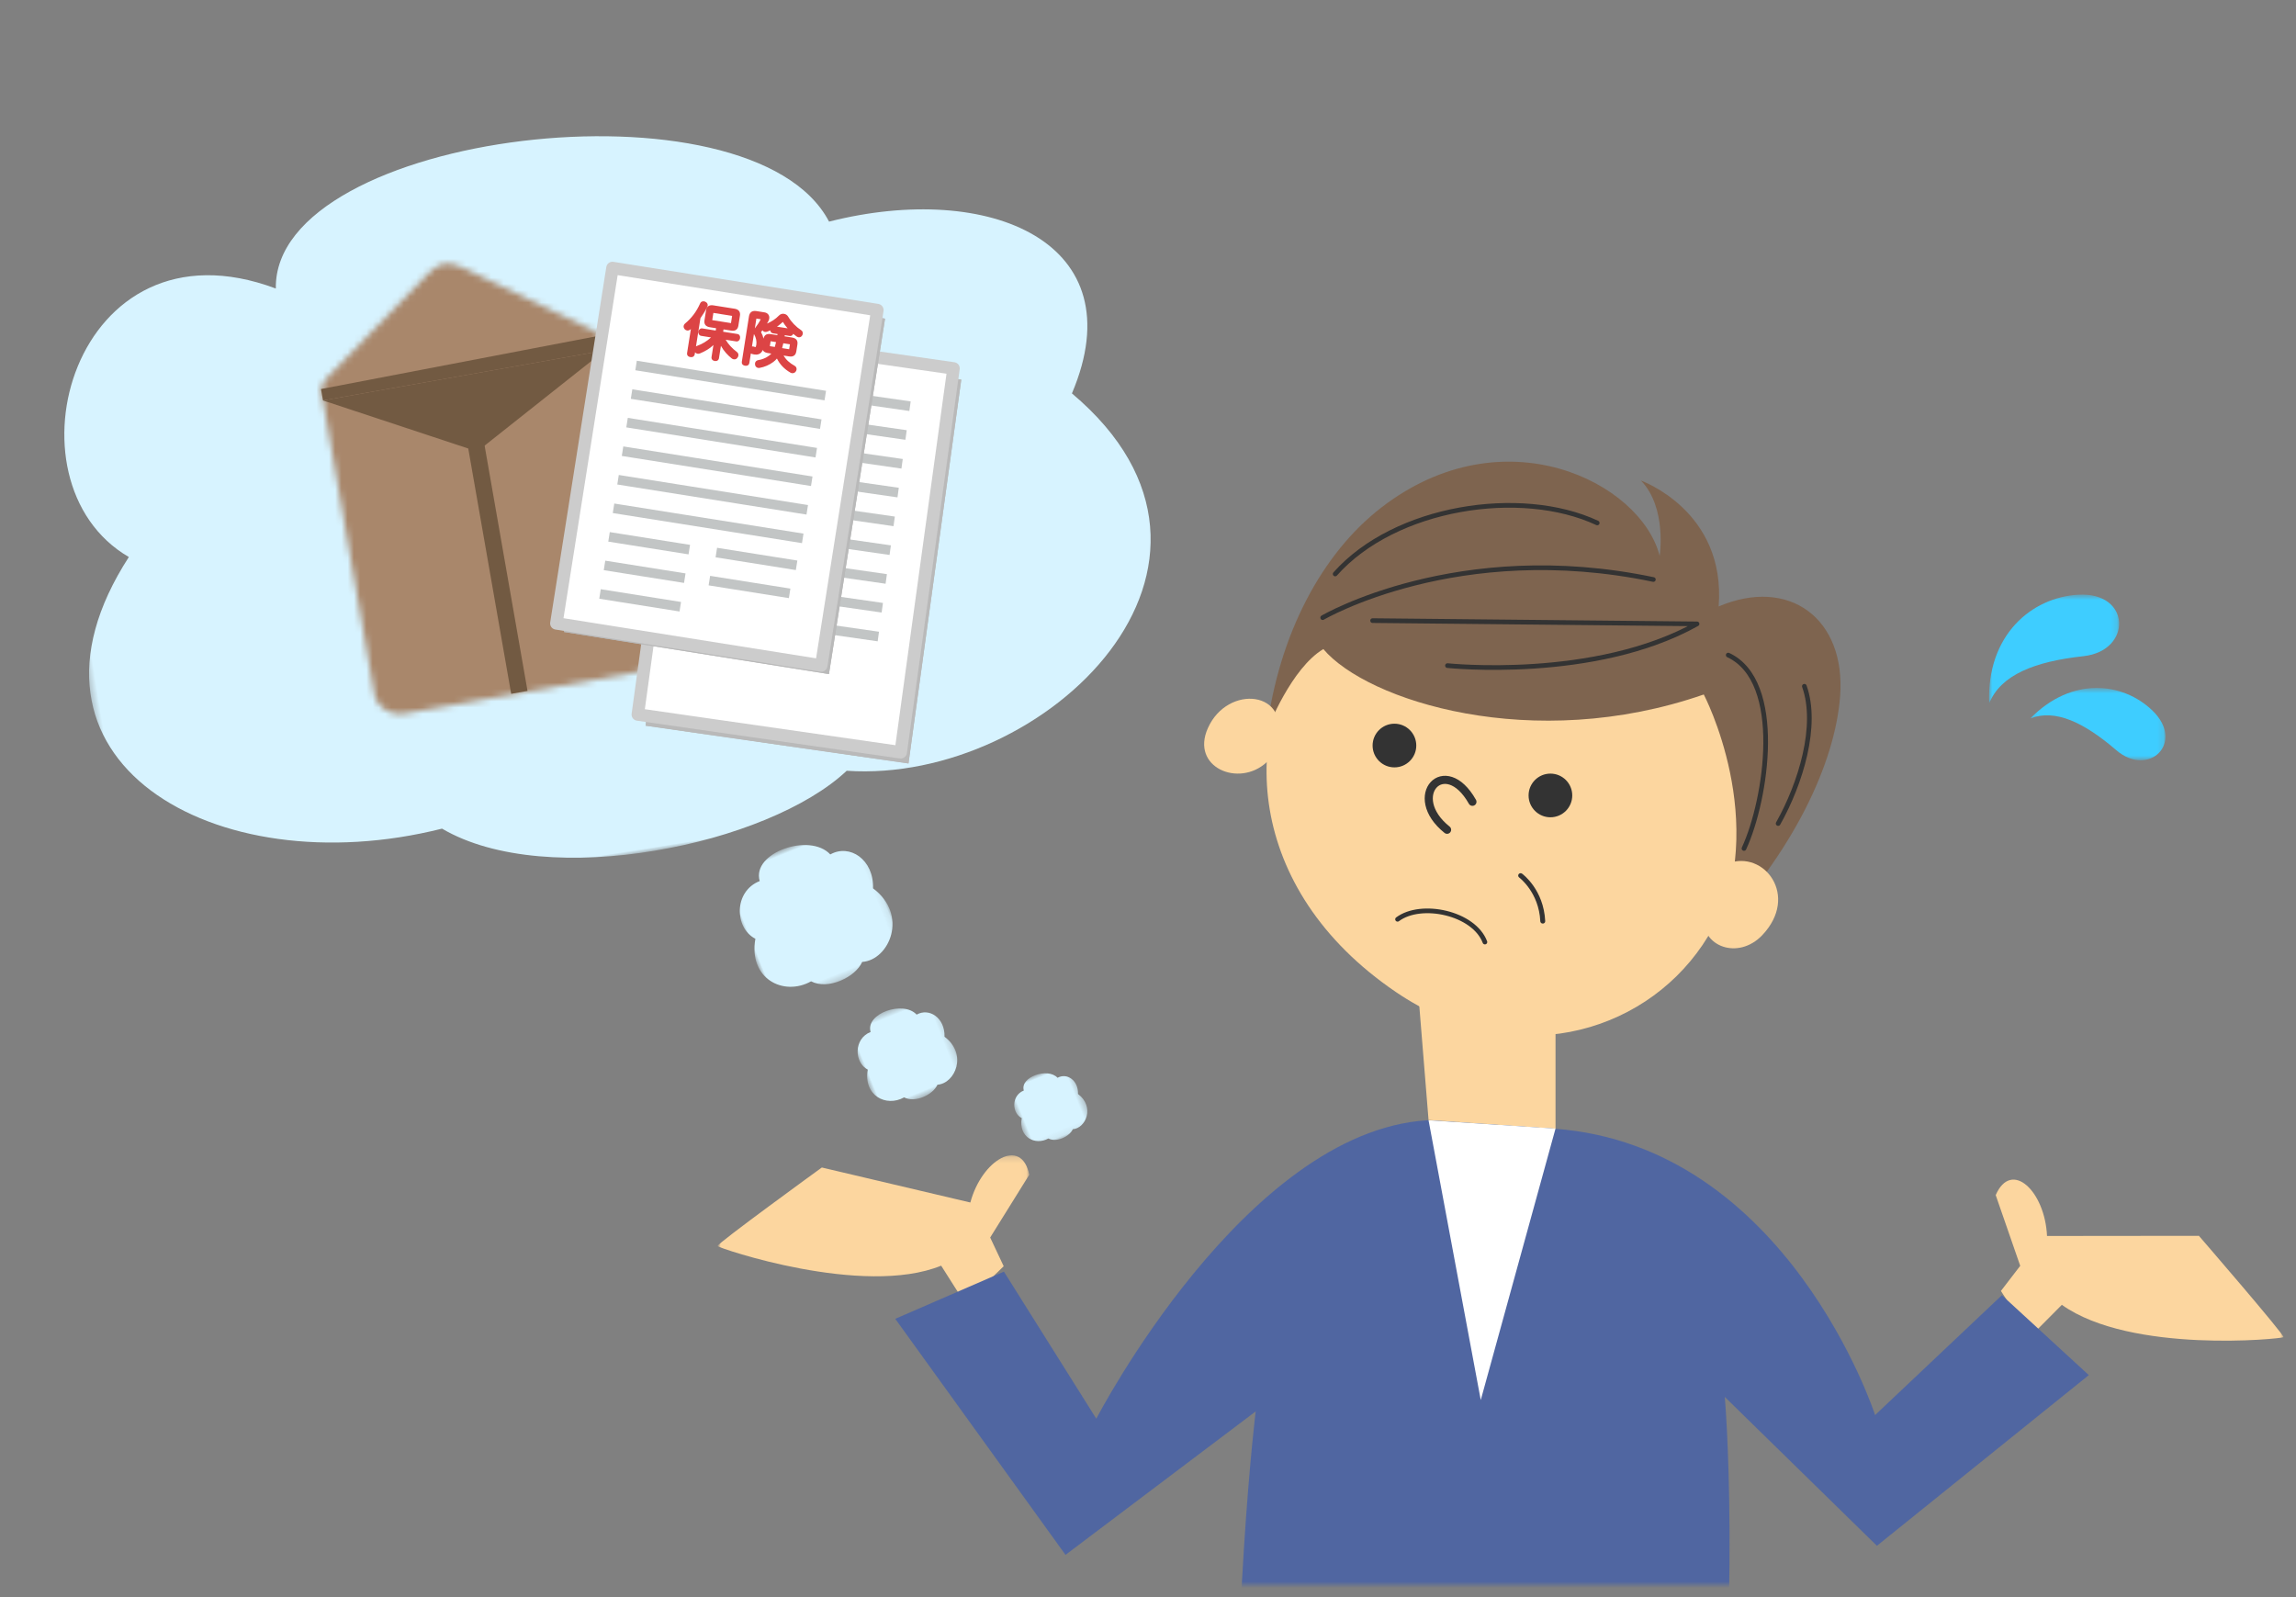
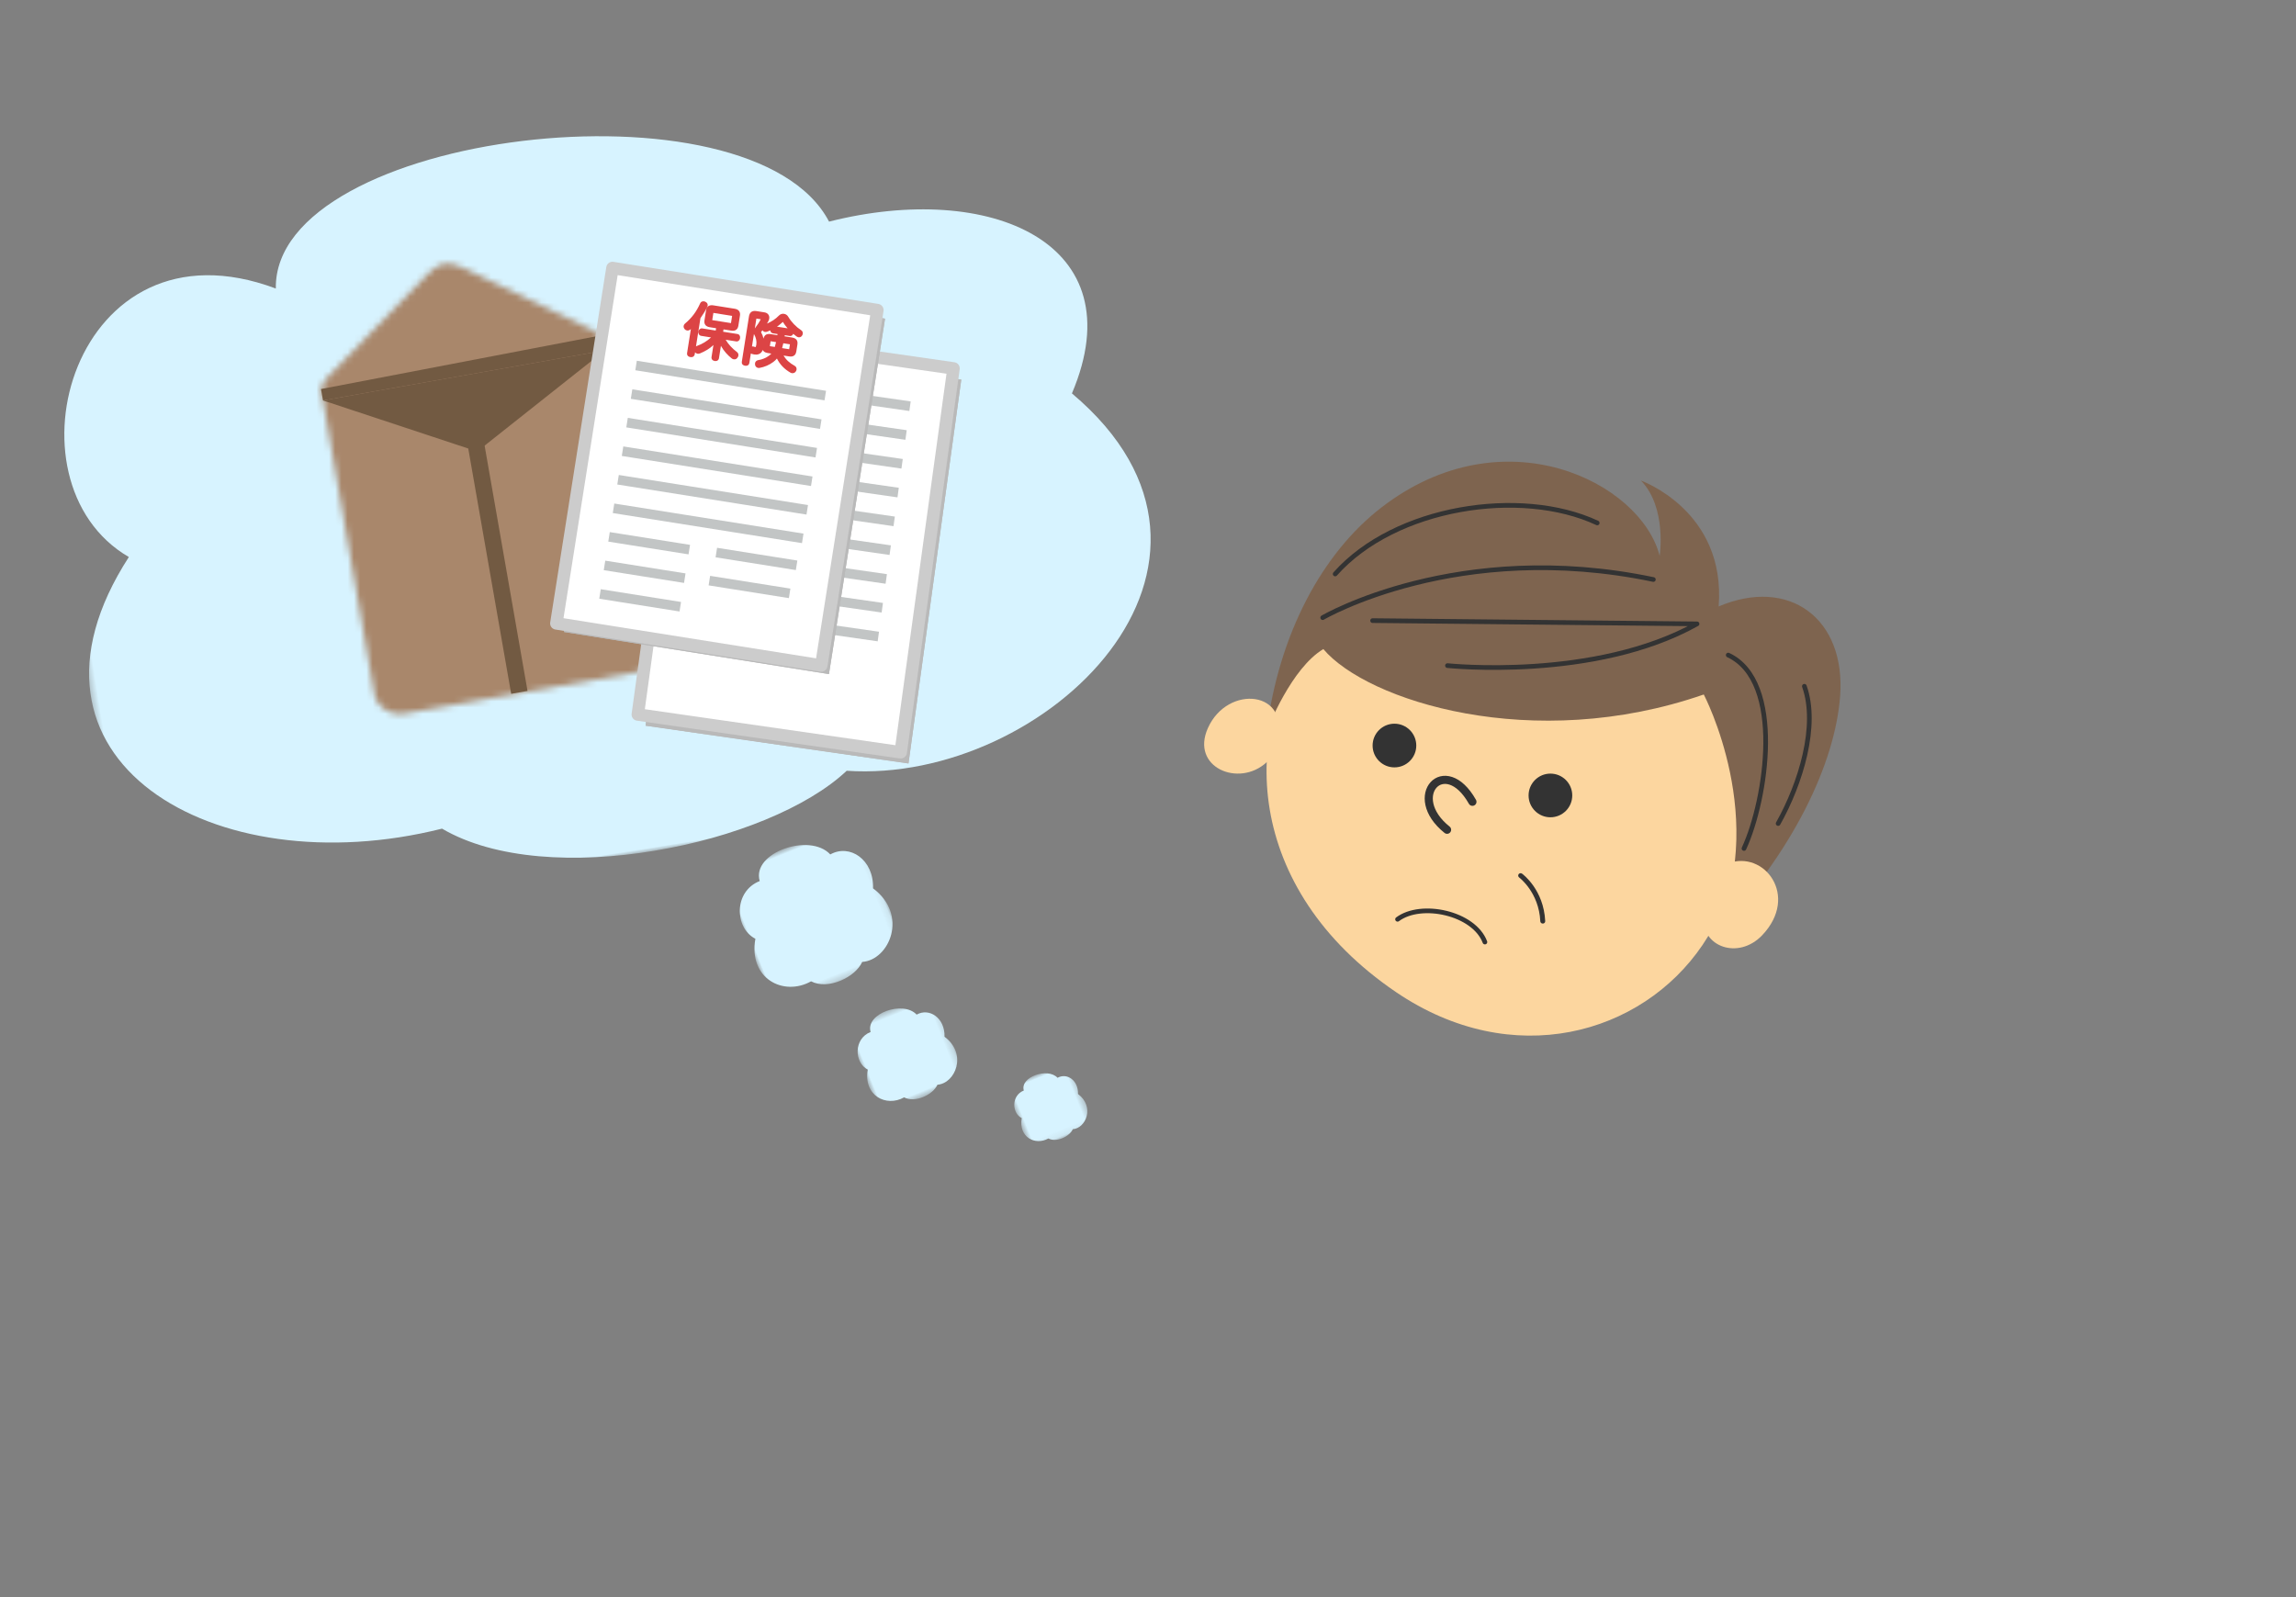
<svg xmlns="http://www.w3.org/2000/svg" xmlns:xlink="http://www.w3.org/1999/xlink" width="368px" height="256px" viewBox="0 0 368 256" version="1.1">
  <rect x="0" y="0" width="368" height="256" fill="#808080" stroke="none" />
  <title>figure</title>
  <defs>
-     <rect id="path-1" x="0" y="0" width="251" height="167" />
    <polygon id="path-3" points="0 0.186 49.966 0.186 49.966 23.945 0 23.945" />
-     <polygon id="path-5" points="0 0.625 20.849 0.625 20.849 18.06 0 18.06" />
    <polygon id="path-7" points="0.19 0.639 21.845 0.639 21.845 12.23 0.19 12.23" />
    <polygon id="path-9" points="0.334 0.112 185.334 0.112 185.334 121.112 0.334 121.112" />
    <path d="M17.157,2.104 L0.981,18.774 C0.585,19.309 0.354,19.898 0.248,20.499 L0.248,20.499 L26.072,35.251 L45.411,12.472 C45.108,11.944 44.693,11.47 44.139,11.104 L44.139,11.104 L23.202,1.03 C22.105,0.52 21.249,0.252 20.481,0.252 L20.481,0.252 C19.345,0.252 18.403,0.84 17.157,2.104 L17.157,2.104 Z" id="path-11" />
    <path d="M24.87,16.242 C24.87,16.242 16.649,13.617 0.208,8.367 L0.208,8.367 L8.758,57.243 C9.141,59.431 11.347,60.869 13.686,60.453 L13.686,60.453 L50.381,53.931 C52.719,53.516 54.304,51.404 53.921,49.216 L53.921,49.216 L45.371,0.34 L24.87,16.242 Z" id="path-13" />
    <polygon id="path-15" points="0.887 0.727 23.887 0.727 23.887 23.727 0.887 23.727" />
    <polygon id="path-17" points="0.773 0.455 15.773 0.455 15.773 15.455 0.773 15.455" />
    <polygon id="path-19" points="0.631 0.9 11.631 0.9 11.631 11.9 0.631 11.9" />
  </defs>
  <g id="50代" stroke="none" stroke-width="1" fill="none" fill-rule="evenodd">
    <g id="PC:-年代別-50代" transform="translate(-849, -103)">
      <g id="mainvisual" transform="translate(203, 103)">
        <g id="figure" transform="translate(646.724, 0.858)">
          <g id="Group-33" transform="translate(113.551, 72.285)">
            <g id="illust" transform="translate(0.449, 0.715)" />
            <g id="illust-F" transform="translate(0.724, 13.858)">
              <mask id="mask-2" fill="white">
                <use xlink:href="#path-1" />
              </mask>
              <g id="Mask" fill-rule="nonzero" />
              <g id="Group-48" mask="url(#mask-2)">
                <g transform="translate(0, 6)">
                  <polygon id="Fill-3" fill="#FCD69F" points="112.437 67.649 113.968 86.529 134.319 87.923 134.319 69.359" />
                  <g id="Group-7" stroke-width="1" fill="none" transform="translate(0, 92)">
                    <mask id="mask-4" fill="white">
                      <use xlink:href="#path-3" />
                    </mask>
                    <g id="Clip-6" />
                    <path d="M45.873,17.962 L43.706,13.359 L49.966,3.302 C48.734,-2.839 42.373,0.866 40.527,7.747 L16.725,2.137 C16.725,2.137 -0.204,14.416 0.001,14.734 C0.206,15.052 23.336,22.963 35.85,17.873 L39.705,23.945 L45.873,17.962 Z" id="Fill-5" fill="#FCD69F" mask="url(#mask-4)" />
                  </g>
                  <path d="M205.707,113.923 L208.799,109.895 L204.87,98.559 C207.383,92.805 212.773,97.918 213.094,105.112 L237.438,105.086 C237.438,105.086 251.263,121.071 250.996,121.335 C250.728,121.6 226.547,124.043 215.47,116.148 L210.422,121.23 L205.707,113.923 Z" id="Fill-8" fill="#FCD69F" />
                  <path d="M219.795,127.414 L205.86,114.609 L185.54,133.818 C185.54,133.818 171.539,90.617 134.124,87.916 L113.741,86.564 C84.517,88.415 60.714,134.399 60.714,134.399 L45.908,110.826 L28.492,118.392 L55.779,156.226 L86.259,133.234 C86.259,133.234 82.268,165.502 83.198,211.59 L113.823,207.409 L121.413,193.678 L127.188,208.898 L159.229,210.682 C164.215,161.469 161.445,130.907 161.445,130.907 L185.83,154.771 L219.795,127.414 Z" id="Fill-12" fill="#5066A1" />
                  <polygon id="Fill-14" fill="#FFFFFF" points="113.968 86.564 122.335 131.41 134.319 87.893" />
                  <g id="Group-7" stroke-width="1" fill="none" transform="translate(203.805, 0.949)">
                    <g id="Group-3" transform="translate(0, 0.734)">
                      <mask id="mask-6" fill="white">
                        <use xlink:href="#path-5" />
                      </mask>
                      <g id="Clip-2" />
                      <path d="M0.018,18.06 C-0.409,7.067 6.859,1.073 14.271,0.643 C22.818,0.15 22.965,9.637 15.125,10.494 C7.286,11.351 1.87,13.491 0.018,18.06" id="Fill-1" fill="#3ECDFF" mask="url(#mask-6)" />
                    </g>
                    <g id="Group-6" transform="translate(6.427, 15.683)">
                      <mask id="mask-8" fill="white">
                        <use xlink:href="#path-7" />
                      </mask>
                      <g id="Clip-5" />
                      <path d="M0.19,5.517 C6.902,-1.297 15.028,-0.242 19.71,4.215 C25.109,9.356 19.182,15.095 13.975,10.62 C8.768,6.146 4.187,3.976 0.19,5.517" id="Fill-4" fill="#3ECDFF" mask="url(#mask-8)" />
                    </g>
                  </g>
                </g>
              </g>
            </g>
            <path d="M131.703,30.287 C120.063,35.662 108.722,33.11 102.934,28.359 C101.623,27.282 100.596,26.093 99.916,24.858 C99.675,25.141 96.299,28.471 96.072,28.76 C84.449,43.579 85.017,69.265 109.469,85.875 C128.146,98.561 148.847,92.713 158.59,78.347 C161.064,74.699 162.837,70.516 163.811,66.064 C164.75,52.091 167.212,40.088 156.302,33.634 C149.11,36.176 130.034,39.816 131.703,30.287 Z" id="Fill-1" fill="#FCD69F" />
            <path d="M134.33,73.858 C134.183,73.858 134.042,73.778 133.973,73.643 C131.885,69.497 128.071,68.625 128.034,68.617 C127.82,68.57 127.686,68.365 127.734,68.159 C127.781,67.952 127.991,67.82 128.204,67.867 C128.375,67.903 132.42,68.813 134.684,73.305 C134.78,73.495 134.699,73.725 134.503,73.819 C134.447,73.844 134.388,73.858 134.33,73.858" id="Fill-11" fill="#333333" transform="translate(131.224, 70.858) rotate(24) translate(-131.224, -70.858) " />
            <g id="Group-10" transform="translate(88.724, 0.858)">
              <path d="M91.935,37.571 C92.86,25.136 83.764,18.412 72.466,23.204 C73.67,7.879 60.022,3.033 60.022,3.033 C64.202,7.378 63.012,15.095 63.012,15.095 C59.96,3.239 37.97,-7.747 18.416,7.341 C8.934,14.656 1.982,27.566 0,43.247 C0.305,42.478 3.989,33.093 9.104,30.038 C16.107,38.337 42.69,46.828 70.08,37.316 C70.08,37.316 80.78,57.702 71.578,76 C84.485,62.642 91.141,48.238 91.935,37.571" id="Fill-49" fill="#7E644F" />
              <path d="M11,18 C20.573,7.213 40.752,4.098 53,9.819" id="Stroke-55" stroke="#333333" stroke-width="0.75" stroke-linecap="round" stroke-linejoin="round" />
              <path d="M9,25 C9,25 30.633,12.319 62,18.888" id="Stroke-57" stroke="#333333" stroke-width="0.75" stroke-linecap="round" stroke-linejoin="round" />
              <path d="M29,32.688 C29,32.688 52.591,35.194 69,26 L17,25.476" id="Stroke-59" stroke="#333333" stroke-width="0.75" stroke-linecap="round" stroke-linejoin="round" />
              <path d="M74,31 C83.027,35.201 80.128,54.216 76.525,62" id="Stroke-61" stroke="#333333" stroke-width="0.75" stroke-linecap="round" stroke-linejoin="round" />
              <path d="M86.204,36 C88.442,42.295 85.617,51.573 82,58" id="Stroke-63" stroke="#333333" stroke-width="0.75" stroke-linecap="round" stroke-linejoin="round" />
            </g>
            <path d="M162.673,65.262 C168.43,63.036 174.189,70.438 168.168,76.763 C164.357,80.766 158.349,78.646 158.743,73.667 C159.135,68.687 162.673,65.262 162.673,65.262" id="Fill-5" fill="#FCD69F" />
            <path d="M90.379,45.731 C92.719,37.558 82.505,36.478 79.33,43.547 C76.493,49.865 84.3,53.13 88.716,49.057 C90.096,48.098 90.379,45.731 90.379,45.731" id="Fill-7" fill="#FCD69F" />
            <path d="M117.662,59.858 C110.917,54.464 117.299,47.55 121.724,55.375" id="Stroke-9" stroke="#333333" stroke-width="1.3" stroke-linecap="round" stroke-linejoin="round" />
            <path d="M137.724,54.358 C137.724,56.29 136.158,57.858 134.224,57.858 C132.291,57.858 130.724,56.29 130.724,54.358 C130.724,52.424 132.291,50.858 134.224,50.858 C136.158,50.858 137.724,52.424 137.724,54.358" id="Fill-13" fill="#333333" />
            <path d="M112.724,46.358 C112.724,48.291 111.158,49.858 109.224,49.858 C107.291,49.858 105.724,48.291 105.724,46.358 C105.724,44.425 107.291,42.858 109.224,42.858 C111.158,42.858 112.724,44.425 112.724,46.358" id="Fill-15" fill="#333333" />
            <path d="M109.724,74.208 C113.531,71.369 121.972,73.204 123.724,77.858" id="Stroke-69" stroke="#333333" stroke-width="0.75" stroke-linecap="round" stroke-linejoin="round" />
          </g>
          <g id="Group-3" transform="translate(102, 75) rotate(-9) translate(-102, -75) translate(9, 14)">
            <mask id="mask-10" fill="white">
              <use xlink:href="#path-9" />
            </mask>
            <g id="Clip-2" />
            <path d="M118.115,113.26 C149.269,120.384 190.99,91.19 163.235,59.165 C177.174,36.855 155.534,23.46 129.094,25.879 C120.594,0.552 43.321,-2.261 39.838,22.602 C9.725,5.543 -8.813,46.235 9.838,61.423 C-15.979,90.202 14.992,115.649 52.606,112.275 C67.793,124.777 103.86,123.002 118.115,113.26 Z" id="Fill-1" fill="#D7F3FF" mask="url(#mask-10)" />
          </g>
          <g id="Group-25" transform="translate(50.276, 41.142)">
            <g id="封筒" transform="translate(0.228, 0)">
              <g id="Group-3">
                <mask id="mask-12" fill="white">
                  <use xlink:href="#path-11" />
                </mask>
                <g id="Clip-2" />
                <polygon id="Fill-1" fill="#A9876B" mask="url(#mask-12)" points="-6.327 1.662 45.198 -7.496 52.434 33.871 0.91 43.029" />
              </g>
              <g id="Group-6" transform="translate(0, 11.904)">
                <mask id="mask-14" fill="white">
                  <use xlink:href="#path-13" />
                </mask>
                <g id="Clip-5" />
                <polygon id="Fill-4" fill="#A9876B" mask="url(#mask-14)" points="-3.533 5.726 47.991 -3.432 58.356 55.819 6.832 64.976" />
              </g>
              <polygon id="Fill-7" fill="#725A42" points="23.308 26.943 30.703 69.214 33.324 68.748 25.929 26.477" />
              <polygon id="Fill-8" fill="#725A42" points="0.223 20.358 0.543 22.187 45.707 14.161 45.28 11.722" />
              <polygon id="Fill-9" fill="#725A42" points="0.543 22.187 25.258 30.367 45.707 14.161" />
            </g>
            <g id="Group" transform="translate(51.228, 11)">
              <polygon id="Fill-10" fill="#B9B9B9" points="9.704 1.794 51.844 7.847 43.383 69.373 1.244 63.32" />
              <polygon id="Fill-11" fill="#B9B9B9" points="1.244 63.32 43.383 69.373 51.844 7.847 9.704 1.794" />
              <polygon id="Fill-12" fill="#FFFFFF" points="0 61.527 42.139 67.58 50.6 6.053 8.46 4.30305825e-05" />
              <polygon id="Stroke-13" stroke="#CCCCCC" stroke-width="2" stroke-linejoin="round" points="8.46 -9.21073917e-15 50.6 6.053 42.139 67.58 -9.91293768e-14 61.527" />
              <path d="M13.423,8.556 L43.522,12.879 L43.734,11.342 L13.634,7.017 L13.423,8.556 Z M12.788,13.17 L42.888,17.494 L43.099,15.956 L13,11.632 L12.788,13.17 Z M12.154,17.785 L42.253,22.108 L42.465,20.571 L12.365,16.247 L12.154,17.785 Z M11.519,22.4 L41.619,26.723 L41.83,25.185 L11.731,20.862 L11.519,22.4 Z M10.884,27.015 L40.984,31.338 L41.195,29.8 L11.096,25.476 L10.884,27.015 Z M10.25,31.629 L40.35,35.953 L40.561,34.415 L10.462,30.09 L10.25,31.629 Z M9.615,36.244 L39.715,40.567 L39.926,39.029 L9.827,34.705 L9.615,36.244 Z M8.981,40.858 L39.08,45.182 L39.292,43.644 L9.192,39.32 L8.981,40.858 Z M8.347,45.473 L38.446,49.796 L38.657,48.258 L8.558,43.935 L8.347,45.473 Z" id="Fill-14" fill="#C2C5C5" />
            </g>
            <g id="Group-2" transform="translate(64.923, 33.775) rotate(4) translate(-64.923, -33.775) translate(39.923, 2.275)">
              <polygon id="Fill-15" fill="#B9B9B9" points="6.321 1.288 49.145 5.058 44.15 62.51 1.325 58.74" />
              <polygon id="Fill-16" fill="#B9B9B9" points="1.325 58.74 44.15 62.51 49.145 5.058 6.321 1.288" />
              <polygon id="Fill-17" fill="#FFFFFF" points="4.25310671e-05 57.452 42.825 61.222 47.82 3.77 4.996 -4.58001872e-15" />
              <polygon id="Stroke-18" stroke="#CCCCCC" stroke-width="2" stroke-linecap="round" stroke-linejoin="round" points="4.996 0 47.82 3.77 42.825 61.222 -2.23043526e-13 57.452" />
              <path d="M9.793,16.097 L40.382,18.791 L40.516,17.251 L9.927,14.559 L9.793,16.097 Z M9.392,20.714 L39.981,23.407 L40.115,21.868 L9.526,19.176 L9.392,20.714 Z M8.991,25.331 L39.579,28.024 L39.713,26.485 L9.124,23.792 L8.991,25.331 Z M8.589,29.948 L39.178,32.641 L39.311,31.101 L8.723,28.408 L8.589,29.948 Z M8.188,34.564 L38.776,37.257 L38.91,35.718 L8.322,33.025 L8.188,34.564 Z M7.786,39.181 L38.375,41.873 L38.509,40.335 L7.92,37.642 L7.786,39.181 Z M7.385,43.798 L20.362,44.94 L20.496,43.401 L7.518,42.259 L7.385,43.798 Z M24.718,45.108 L37.695,46.251 L37.829,44.712 L24.851,43.569 L24.718,45.108 Z M6.983,48.414 L19.96,49.557 L20.094,48.018 L7.117,46.876 L6.983,48.414 Z M23.918,49.672 L36.895,50.815 L37.029,49.275 L24.052,48.133 L23.918,49.672 Z M6.582,53.031 L19.559,54.174 L19.693,52.634 L6.716,51.492 L6.582,53.031 Z" id="Fill-19" fill="#C2C5C5" />
              <g id="Group-24" transform="translate(16.631, 4.225)" fill="#DC4445">
                <path d="M7.93,3.261 L8.032,2.095 C8.032,2.095 5.005,1.828 5.003,1.828 L4.901,2.994 L7.93,3.261 Z M5.754,9.504 C5.395,9.473 5.173,9.23 5.201,8.903 L5.37,6.964 C4.842,7.546 4.15,8.044 3.281,8.471 C3.142,8.527 3.034,8.545 2.921,8.535 C2.764,8.521 2.62,8.448 2.513,8.333 L2.485,8.663 C2.461,8.932 2.246,9.186 1.818,9.148 C1.391,9.111 1.222,8.823 1.246,8.554 L1.571,4.815 C1.575,4.763 1.581,4.71 1.587,4.655 C1.559,4.684 1.531,4.711 1.503,4.738 C1.352,4.88 1.168,4.95 0.986,4.934 C0.832,4.92 0.692,4.852 0.583,4.737 C0.407,4.548 0.384,4.36 0.395,4.235 C0.407,4.094 0.47,3.964 0.576,3.859 C1.585,2.896 2.282,1.819 2.776,0.465 C2.861,0.204 3.088,0.058 3.377,0.083 C3.44,0.089 3.502,0.105 3.564,0.123 C3.874,0.235 4.034,0.459 4.011,0.73 C4.006,0.777 4,0.845 3.958,0.924 C3.721,1.521 3.397,2.158 2.993,2.818 L2.597,7.37 C2.63,7.348 2.666,7.328 2.704,7.311 C3.563,6.935 4.3,6.419 4.9,5.774 L3.295,5.632 C2.999,5.606 2.791,5.32 2.82,4.981 C2.85,4.642 3.098,4.406 3.399,4.432 L5.573,4.624 L5.606,4.247 L4.575,4.156 C3.932,4.099 3.607,3.731 3.66,3.12 L3.801,1.496 C3.855,0.873 4.246,0.562 4.901,0.62 L8.359,0.924 C9.008,0.981 9.336,1.353 9.282,1.97 L9.14,3.603 C9.087,4.214 8.701,4.519 8.052,4.462 L6.808,4.352 L6.776,4.73 L9.088,4.933 C9.388,4.96 9.584,5.229 9.554,5.574 C9.524,5.919 9.279,6.159 8.984,6.133 L7.269,5.982 C7.761,6.692 8.392,7.292 9.188,7.806 C9.391,7.932 9.498,8.143 9.478,8.381 C9.466,8.512 9.42,8.632 9.34,8.738 C9.233,8.93 9.021,9.044 8.779,9.022 C8.65,9.011 8.53,8.965 8.425,8.885 C7.818,8.478 7.096,7.815 6.577,7.01 L6.403,9.008 C6.375,9.337 6.114,9.536 5.754,9.504 L5.754,9.504 Z" id="Fill-20" />
                <path d="M17.042,3.464 C16.721,3.147 16.435,2.814 16.21,2.49 C15.951,2.781 15.65,3.058 15.323,3.313 L17.042,3.464 Z M11.802,3.846 C11.807,3.839 11.811,3.831 11.816,3.824 C12.164,3.307 12.469,2.751 12.644,2.315 L11.941,2.252 L11.802,3.846 Z M12.854,4.397 C13.06,4.716 13.212,5.044 13.309,5.384 C13.36,4.964 13.595,4.507 14.393,4.578 L15.479,4.673 L15.495,4.491 L14.749,4.425 C14.539,4.407 14.337,4.264 14.295,3.987 C14.133,4.075 13.969,4.157 13.802,4.232 C13.697,4.281 13.575,4.303 13.46,4.293 C13.289,4.278 13.145,4.194 13.048,4.056 C12.98,4.159 12.911,4.26 12.842,4.357 C12.842,4.357 12.84,4.362 12.836,4.369 C12.84,4.372 12.845,4.382 12.854,4.397 L12.854,4.397 Z M15.206,6.585 C15.269,6.32 15.314,6.05 15.35,5.796 L14.473,5.719 L14.402,6.514 L15.206,6.585 Z M17.524,6.788 L17.594,5.994 L16.524,5.899 C16.488,6.16 16.444,6.426 16.385,6.688 L17.524,6.788 Z M11.741,6.746 C11.781,6.75 11.841,6.755 11.909,6.785 C11.946,6.796 12.01,6.808 12.089,6.815 C12.126,6.818 12.14,6.814 12.14,6.814 C12.138,6.814 12.195,6.756 12.222,6.445 C12.268,5.908 12.101,5.305 11.774,4.832 C11.756,4.804 11.738,4.776 11.723,4.747 L11.548,6.763 C11.608,6.747 11.673,6.741 11.741,6.746 L11.741,6.746 Z M12.777,10.122 C12.513,10.099 12.314,9.926 12.245,9.66 C12.223,9.566 12.217,9.49 12.224,9.409 C12.247,9.146 12.426,8.947 12.702,8.875 C13.301,8.746 13.921,8.439 14.371,8.051 C14.505,7.937 14.619,7.819 14.72,7.685 L14.127,7.633 C13.683,7.594 13.438,7.424 13.313,7.209 C13.049,7.975 12.423,8.053 12.03,8.019 C11.881,8.005 11.672,7.979 11.527,7.929 C11.499,7.92 11.474,7.909 11.449,7.897 L11.316,9.422 C11.293,9.687 11.107,9.957 10.658,9.917 C10.208,9.878 10.072,9.58 10.096,9.314 L10.733,1.985 C10.773,1.519 11.001,0.979 11.856,1.054 L13.165,1.169 C13.706,1.217 14.04,1.597 13.995,2.113 C13.985,2.223 13.957,2.342 13.907,2.477 C13.848,2.621 13.777,2.773 13.699,2.932 C14.397,2.581 15.027,2.093 15.505,1.528 C15.704,1.284 15.999,1.157 16.314,1.185 C16.601,1.21 16.858,1.366 17.018,1.612 C17.563,2.402 18.371,3.135 19.232,3.616 C19.438,3.727 19.55,3.939 19.529,4.18 C19.519,4.296 19.477,4.413 19.409,4.511 C19.289,4.695 19.1,4.789 18.882,4.77 C18.774,4.761 18.661,4.721 18.557,4.656 C18.37,4.544 18.184,4.419 18,4.284 C17.925,4.535 17.722,4.687 17.47,4.664 L16.669,4.594 L16.653,4.777 L17.868,4.884 C18.744,4.961 18.824,5.566 18.793,5.92 L18.692,7.08 C18.661,7.434 18.478,8.016 17.603,7.939 L16.701,7.86 C17.114,8.484 17.751,8.996 18.599,9.385 C18.828,9.491 18.955,9.715 18.933,9.971 C18.924,10.077 18.894,10.169 18.842,10.253 C18.73,10.473 18.491,10.607 18.228,10.584 C18.143,10.576 18.057,10.552 17.984,10.514 C16.975,10.023 16.2,9.317 15.676,8.412 C15.523,8.624 15.344,8.818 15.131,9.003 C14.547,9.514 13.775,9.914 13.014,10.101 C12.95,10.121 12.86,10.13 12.777,10.122 L12.777,10.122 Z" id="Fill-22" />
              </g>
            </g>
          </g>
          <g id="Group-3-Copy" transform="translate(129.332, 145.576) rotate(-22) translate(-129.332, -145.576) translate(117.332, 133.576)">
            <mask id="mask-16" fill="white">
              <use xlink:href="#path-15" />
            </mask>
            <g id="Clip-2" />
            <path d="M7.876,22.048 C9.907,24.424 14.73,24.087 16.636,22.235 C20.802,23.589 26.381,18.04 22.67,11.952 C24.534,7.712 21.886,3.885 18.351,4.344 C16.631,-0.185 6.732,-0.662 6.266,4.064 C1.772,4.013 -0.336,9.495 2.158,12.382 C-1.295,17.852 2.847,22.689 7.876,22.048" id="Fill-1" fill="#D7F3FF" mask="url(#mask-16)" />
          </g>
          <g id="Group-3-Copy-2" transform="translate(144.276, 168.142) rotate(-22) translate(-144.276, -168.142) translate(136.276, 160.142)">
            <mask id="mask-18" fill="white">
              <use xlink:href="#path-17" />
            </mask>
            <g id="Clip-2" />
            <path d="M5.332,14.359 C6.656,15.909 9.802,15.689 11.045,14.482 C13.762,15.365 17.4,11.745 14.98,7.775 C16.195,5.01 14.469,2.514 12.163,2.814 C11.041,-0.14 4.586,-0.451 4.282,2.631 C1.351,2.597 -0.024,6.173 1.602,8.055 C-0.649,11.623 2.052,14.778 5.332,14.359" id="Fill-1" fill="#D7F3FF" mask="url(#mask-18)" />
          </g>
          <g id="Group-3-Copy-3" transform="translate(167.276, 176.142) rotate(-22) translate(-167.276, -176.142) translate(161.276, 170.142)">
            <mask id="mask-20" fill="white">
              <use xlink:href="#path-19" />
            </mask>
            <g id="Clip-2" />
            <path d="M3.974,11.097 C4.945,12.233 7.251,12.072 8.163,11.186 C10.156,11.834 12.824,9.18 11.049,6.269 C11.94,4.24 10.674,2.41 8.983,2.63 C8.16,0.464 3.426,0.235 3.204,2.496 C1.054,2.471 0.046,5.093 1.238,6.474 C-0.413,9.09 1.568,11.404 3.974,11.097" id="Fill-1" fill="#D7F3FF" mask="url(#mask-20)" />
          </g>
        </g>
      </g>
    </g>
  </g>
</svg>